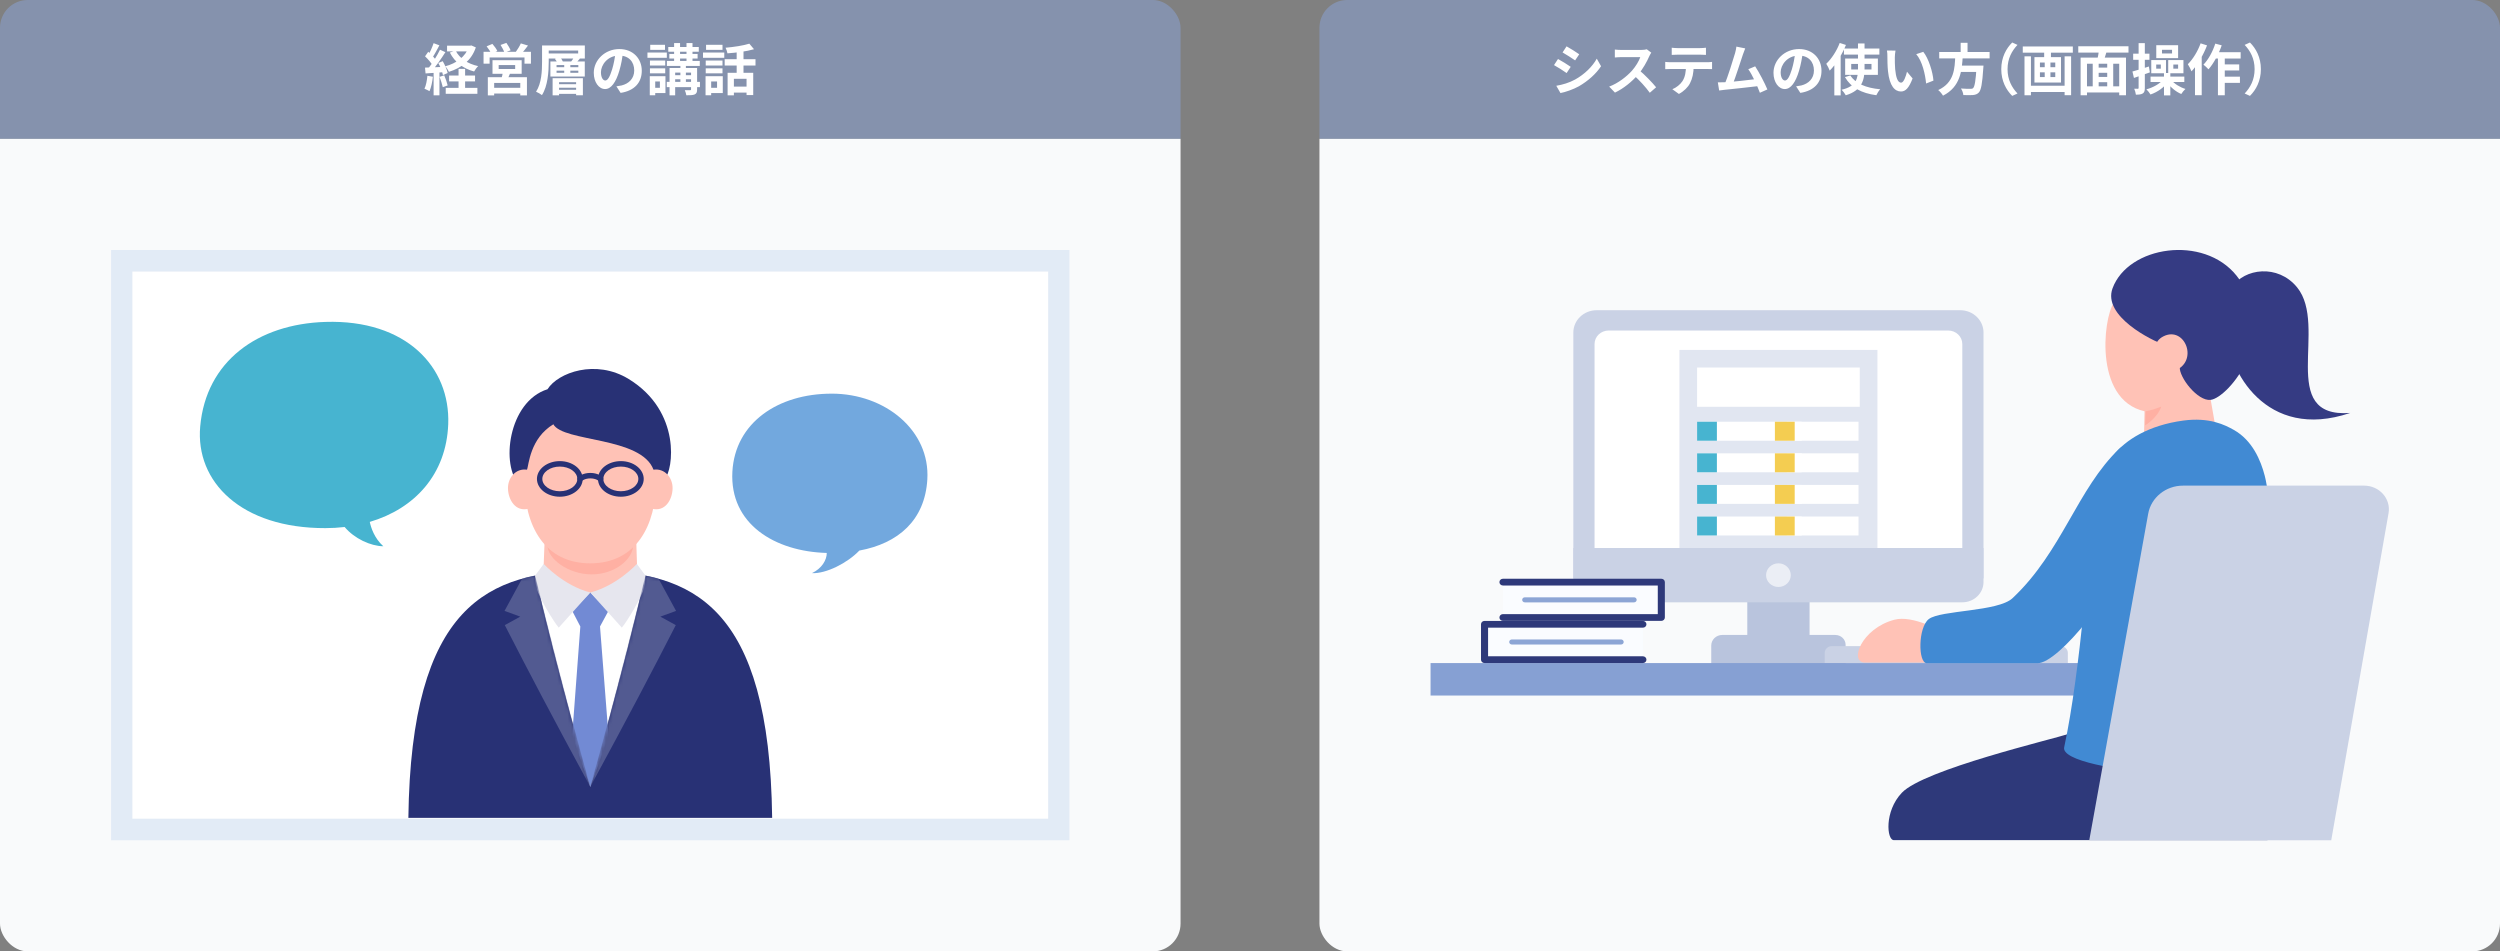
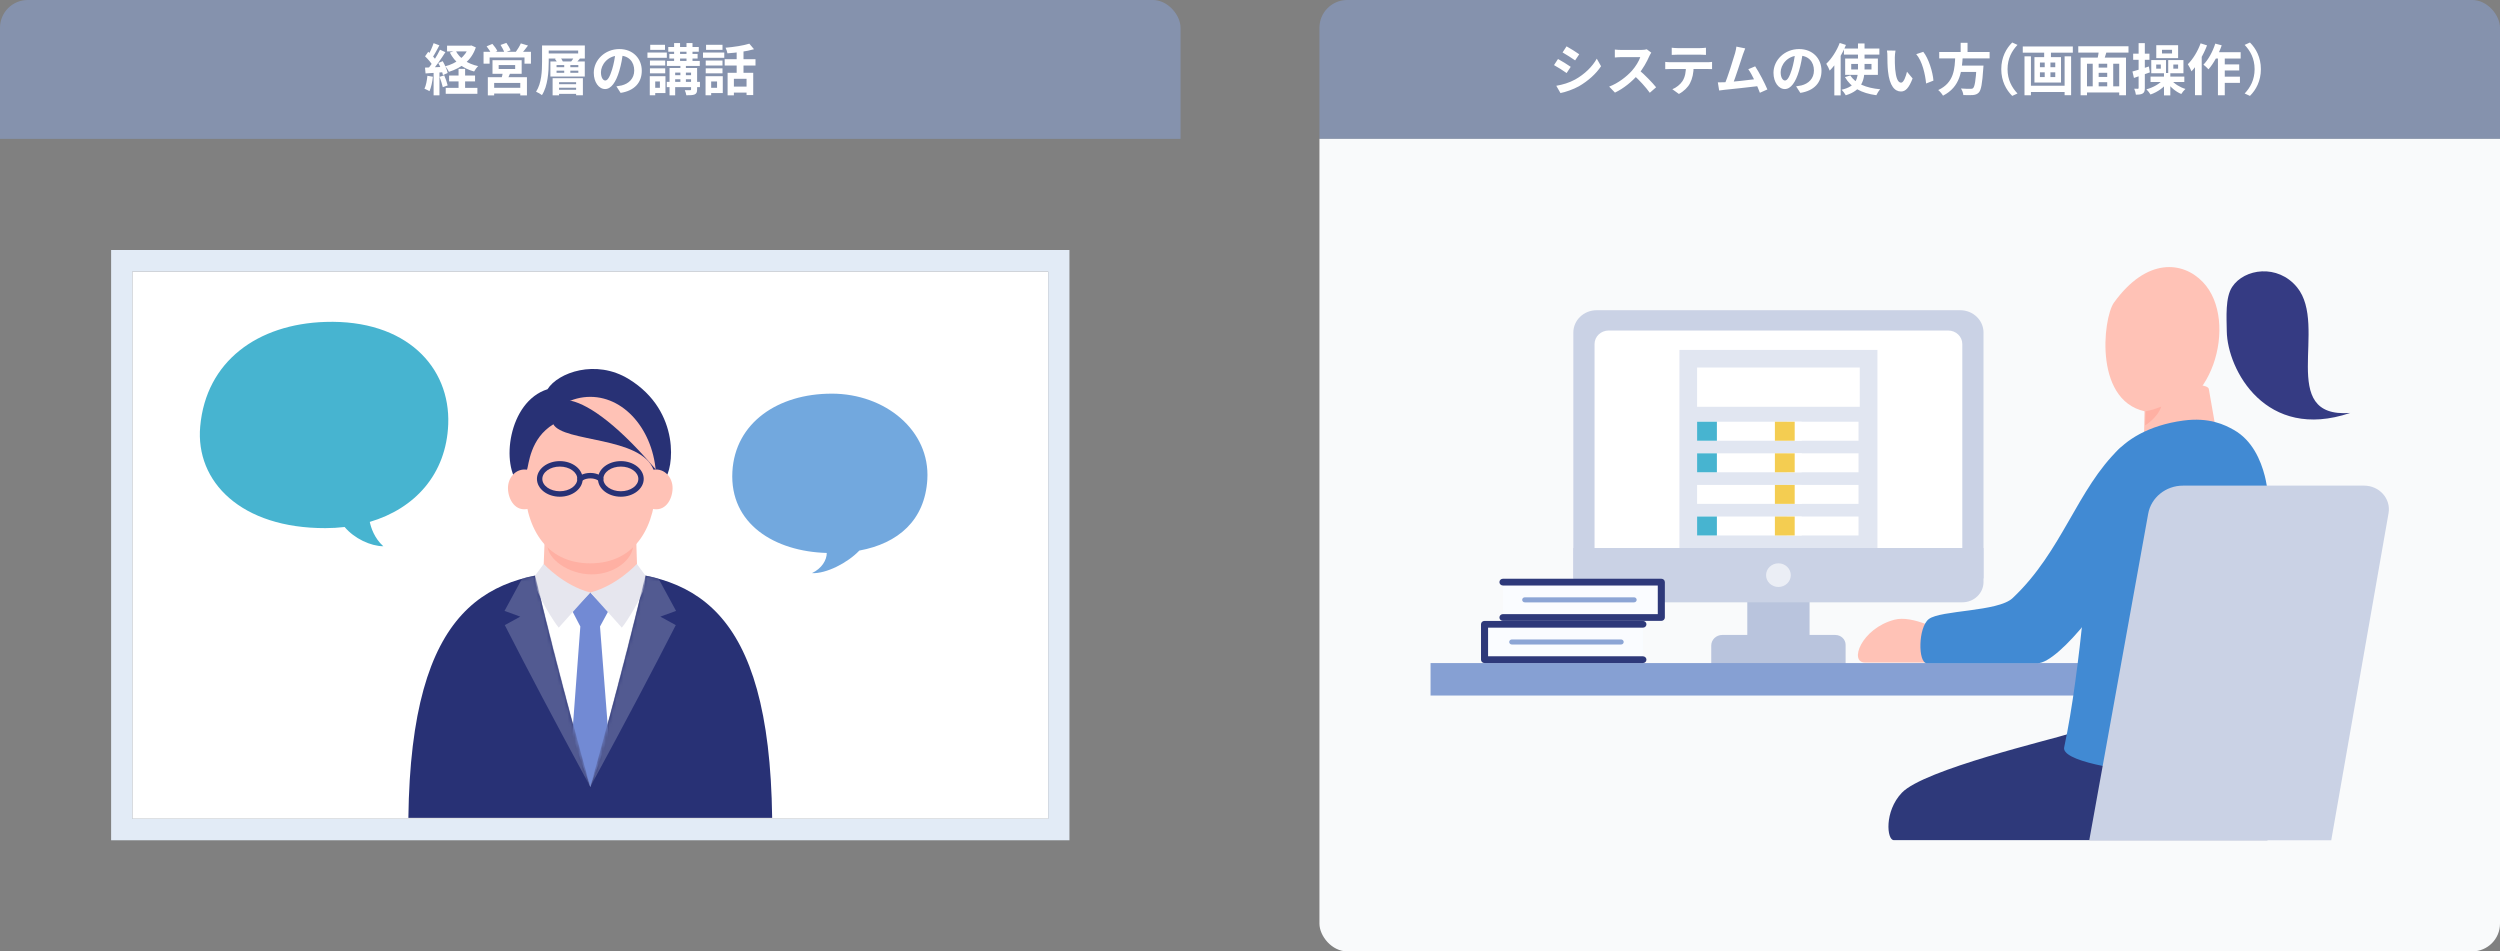
<svg xmlns="http://www.w3.org/2000/svg" width="720" height="274" viewBox="0 0 720 274" fill="none">
  <rect x="0" y="0" width="720" height="274" fill="#808080" stroke="none" />
  <g clip-path="url(#clip0_311_3960)">
    <rect width="340" height="40" fill="#8592AD" />
    <path d="M128.752 13.152H135.6V14.8H128.752V13.152ZM129.344 21.744H136.816V23.44H129.344V21.744ZM128.368 25.312H137.488V27.008H128.368V25.312ZM135.04 13.152H135.408L135.76 13.088L137.04 13.648C135.776 17.44 132.896 19.552 129.296 20.688C129.072 20.208 128.608 19.472 128.24 19.088C131.424 18.272 134.096 16.304 135.04 13.456V13.152ZM131.232 14.592C132.336 16.784 134.672 18.384 137.712 19.04C137.312 19.408 136.8 20.128 136.544 20.592C133.312 19.728 130.96 17.872 129.552 15.136L131.232 14.592ZM132.064 19.84H133.952V26.4H132.064V19.84ZM124.88 12.432L126.544 13.056C125.888 14.272 125.152 15.696 124.528 16.592L123.248 16.032C123.824 15.088 124.512 13.552 124.88 12.432ZM126.72 14.32L128.272 15.024C127.12 16.864 125.552 19.088 124.336 20.48L123.232 19.856C124.416 18.4 125.888 16.048 126.72 14.32ZM122.416 16.224L123.328 14.912C124.176 15.648 125.168 16.656 125.584 17.392L124.592 18.88C124.208 18.112 123.232 16.992 122.416 16.224ZM126.24 18.144L127.504 17.616C128.128 18.688 128.736 20.096 128.928 21.024L127.568 21.632C127.392 20.704 126.848 19.248 126.24 18.144ZM122.4 19.472C123.872 19.424 126.032 19.344 128.144 19.248L128.128 20.768C126.16 20.912 124.112 21.04 122.56 21.152L122.4 19.472ZM126.592 22.128L127.936 21.696C128.336 22.608 128.752 23.808 128.928 24.608L127.52 25.104C127.36 24.304 126.944 23.072 126.592 22.128ZM123.088 21.824L124.672 22.096C124.512 23.632 124.16 25.232 123.696 26.256C123.36 26.048 122.64 25.712 122.24 25.552C122.704 24.608 122.96 23.184 123.088 21.824ZM124.88 20.32H126.56V27.456H124.88V20.32ZM143.616 18.736V19.872H148.368V18.736H143.616ZM141.84 17.328H150.24V21.264H141.84V17.328ZM144.848 20.672L147.04 20.8C146.72 21.664 146.32 22.48 146.032 23.056L144.352 22.816C144.56 22.176 144.768 21.312 144.848 20.672ZM140.496 22.24H151.76V27.472H149.84V23.888H142.32V27.472H140.496V22.24ZM141.52 25.296H150.656V26.944H141.52V25.296ZM139.264 14.912H152.912V18.336H151.056V16.544H141.008V18.336H139.264V14.912ZM150 12.496L152.064 13.12C151.376 14.032 150.656 14.96 150.08 15.568L148.528 14.976C149.04 14.288 149.664 13.264 150 12.496ZM140.144 13.344L141.808 12.64C142.352 13.248 142.976 14.096 143.232 14.688L141.472 15.456C141.248 14.88 140.672 13.984 140.144 13.344ZM144.16 12.944L145.84 12.352C146.288 12.992 146.832 13.904 147.056 14.496L145.28 15.152C145.088 14.56 144.592 13.616 144.16 12.944ZM156.112 13.088H158.032V17.808C158.032 20.608 157.776 24.768 156.08 27.392C155.712 27.088 154.88 26.608 154.384 26.416C155.984 23.968 156.112 20.368 156.112 17.808V13.088ZM157.216 13.088H168.432V16.864H157.216V15.392H166.512V14.544H157.216V13.088ZM159.824 16.96L161.28 16.48C161.632 16.832 161.968 17.344 162.096 17.712L160.56 18.224C160.464 17.872 160.144 17.328 159.824 16.96ZM165.344 16.464L167.008 16.896C166.576 17.408 166.16 17.84 165.824 18.16L164.464 17.76C164.768 17.376 165.136 16.832 165.344 16.464ZM159.152 22.512H167.872V27.44H165.92V23.68H161.008V27.456H159.152V22.512ZM160.288 20.352V20.976H166.56V20.352H160.288ZM160.288 18.736V19.36H166.56V18.736H160.288ZM158.512 17.696H168.416V22.032H158.512V17.696ZM162.496 18.112H164.256V21.392H162.496V18.112ZM160.368 24.256H166.624V25.264H160.368V24.256ZM160.368 25.872H166.624V27.04H160.368V25.872ZM179.456 15.04C179.232 16.672 178.912 18.544 178.352 20.432C177.392 23.664 176.016 25.648 174.272 25.648C172.48 25.648 171.008 23.68 171.008 20.976C171.008 17.296 174.224 14.128 178.368 14.128C182.32 14.128 184.832 16.88 184.832 20.384C184.832 23.744 182.768 26.128 178.736 26.752L177.52 24.864C178.144 24.784 178.592 24.704 179.024 24.608C181.056 24.112 182.656 22.656 182.656 20.304C182.656 17.792 181.088 16 178.32 16C174.928 16 173.072 18.768 173.072 20.784C173.072 22.4 173.712 23.184 174.32 23.184C175.008 23.184 175.616 22.16 176.288 20C176.752 18.496 177.104 16.656 177.264 14.976L179.456 15.04ZM192.464 13.536H201.248V14.896H192.464V13.536ZM192.064 17.552H201.536V18.992H192.064V17.552ZM192.032 23.584H201.584V25.088H192.032V23.584ZM193.68 21.648H200.08V22.832H193.68V21.648ZM192.768 15.536H200.912V16.864H192.768V15.536ZM194.144 12.4H195.856V18.192H194.144V12.4ZM197.712 12.4H199.44V18.192H197.712V12.4ZM195.952 18.272H197.536V24.48H195.952V18.272ZM199.024 19.584H200.768V25.76C200.768 26.544 200.608 26.944 200.064 27.2C199.52 27.424 198.736 27.44 197.664 27.44C197.6 26.992 197.408 26.384 197.216 25.968C197.84 26 198.56 26 198.752 25.984C198.96 25.968 199.024 25.92 199.024 25.728V19.584ZM192.832 19.584H199.664V20.912H194.448V27.456H192.832V19.584ZM187.184 17.44H191.584V18.88H187.184V17.44ZM187.264 12.912H191.52V14.368H187.264V12.912ZM187.184 19.68H191.584V21.12H187.184V19.68ZM186.464 15.136H192.048V16.64H186.464V15.136ZM188.064 21.936H191.648V26.8H188.064V25.296H190.048V23.456H188.064V21.936ZM187.136 21.936H188.704V27.44H187.136V21.936ZM209.552 20.976H216.928V27.376H215.008V22.704H211.36V27.456H209.552V20.976ZM215.808 12.576L217.152 14.176C214.976 14.816 212.032 15.184 209.504 15.36C209.44 14.896 209.184 14.176 208.96 13.744C211.392 13.536 214.112 13.12 215.808 12.576ZM212.16 14.08H214.128V21.84H212.16V14.08ZM208.704 17.056H217.584V18.864H208.704V17.056ZM210.768 24.944H215.92V26.672H210.768V24.944ZM203.248 17.44H208.08V18.88H203.248V17.44ZM203.344 12.912H208.08V14.368H203.344V12.912ZM203.248 19.68H208.08V21.12H203.248V19.68ZM202.464 15.136H208.592V16.64H202.464V15.136ZM204.192 21.936H208.16V26.8H204.192V25.296H206.512V23.456H204.192V21.936ZM203.2 21.936H204.816V27.44H203.2V21.936Z" fill="white" />
-     <rect width="340" height="234" transform="translate(0 40)" fill="#F9FAFB" />
    <path d="M301.884 78.205H38.117V235.796H301.884V78.205Z" fill="white" />
    <path d="M301.884 78.204V235.796H38.116V78.204H301.884ZM308 72H32V242H308V72Z" fill="#E2EBF6" />
    <path d="M93.733 92.711C74.219 93.318 59.344 104.025 57.661 122.799C56.232 138.748 69.445 152.161 93.738 152.1C95.623 152.1 97.463 151.986 99.257 151.776C102.03 155.099 106.748 157.286 110.392 157.322C107.787 154.965 106.834 151.94 106.495 150.309C119.5 146.466 128.537 136.572 129.09 122.176C129.718 105.671 116.946 91.985 93.733 92.711Z" fill="#47B4D0" />
    <path d="M239.515 113.373C224.044 113.373 211.709 121.75 210.927 135.828C210.091 150.907 223.143 158.836 238.106 159.249C238.121 161.257 236.703 163.712 233.835 165.07C237.937 165.262 244.09 162.132 247.485 158.565C258.675 156.507 266.371 149.855 267.072 138.087C267.914 124.014 254.991 113.368 239.515 113.368V113.373Z" fill="#72A8DE" />
    <g clip-path="url(#clip1_311_3960)">
      <path d="M169.996 164.419C199.426 164.419 221.614 174.22 222.381 235.544H117.611C118.387 174.228 140.575 164.419 169.996 164.419Z" fill="#283175" />
      <path d="M169.997 164.418C181.106 164.418 185.882 165.76 185.882 165.76C179.261 194.367 169.997 226.595 169.997 226.595C169.997 226.595 160.74 194.367 154.111 165.76C154.111 165.76 157.197 164.411 169.989 164.418H169.997Z" fill="white" />
      <path d="M181.052 109.147C196.371 118.522 193.867 135.536 191.448 137.872C177.013 151.769 156.096 146.095 149.654 139.695C144.126 134.202 146.328 115.681 157.685 112.098C160.709 107.277 171.609 103.363 181.06 109.155L181.052 109.147Z" fill="#283175" />
      <path d="M183.152 152.558C183.152 152.558 183.501 164.98 183.641 167.197C183.765 169.067 178.237 170.985 170.205 170.985C162.174 170.985 156.266 169.43 156.359 167.868C156.607 163.433 156.847 153.671 157.096 151.675C157.344 149.678 182.664 148.573 183.152 152.558Z" fill="#FFC2B6" />
      <path d="M157.669 157.025C157.669 160.899 163.608 165.421 170.423 165.421C177.237 165.421 182.339 160.899 182.339 157.025C182.339 153.15 176.819 150.009 170.004 150.009C163.189 150.009 157.669 153.15 157.669 157.025Z" fill="#FFB0A3" />
      <path d="M151.01 138.267C151.01 151.509 156.863 162.241 169.996 162.241C183.129 162.241 188.983 151.509 188.983 138.267C188.983 125.025 180.486 114.292 169.996 114.292C159.507 114.292 151.01 125.025 151.01 138.267Z" fill="#FFC2B6" />
-       <path d="M190.277 136.893C191.409 123.849 187.347 114.363 175.291 110.851C166.616 108.326 155.662 113.156 159.344 122.16C162.189 127.423 184.734 125.648 188.239 135.362C188.525 136.151 190.099 138.905 190.277 136.893Z" fill="#283175" />
+       <path d="M190.277 136.893C166.616 108.326 155.662 113.156 159.344 122.16C162.189 127.423 184.734 125.648 188.239 135.362C188.525 136.151 190.099 138.905 190.277 136.893Z" fill="#283175" />
      <path d="M159.406 122.168C152.623 126.248 152.305 133.871 151.762 135.371C151.762 135.371 149.452 137.762 149.522 132.964C149.576 128.679 150.413 120.259 154.243 117.307C158.507 114.017 166.748 117.757 159.406 122.176V122.168Z" fill="#283175" />
      <path d="M152.32 146.497C148.428 147.539 146.389 143.901 146.296 140.744C146.203 137.627 148.521 134.802 151.77 135.268C154.475 135.662 154.971 145.795 152.328 146.497H152.32Z" fill="#FFC2B6" />
      <path d="M187.68 146.497C191.572 147.539 193.611 143.901 193.704 140.744C193.797 137.627 191.479 134.802 188.231 135.268C185.525 135.662 185.029 145.795 187.673 146.497H187.68Z" fill="#FFC2B6" />
      <path d="M161.228 143.057C157.592 143.057 154.638 140.752 154.638 137.927C154.638 135.102 157.592 132.798 161.228 132.798C164.864 132.798 167.818 135.102 167.818 137.927C167.818 140.752 164.864 143.057 161.228 143.057ZM161.228 134.376C158.453 134.376 156.189 135.97 156.189 137.927C156.189 139.884 158.453 141.478 161.228 141.478C164.003 141.478 166.267 139.884 166.267 137.927C166.267 135.97 164.003 134.376 161.228 134.376Z" fill="#283175" />
      <path d="M178.803 143.057C175.167 143.057 172.213 140.752 172.213 137.927C172.213 135.102 175.167 132.798 178.803 132.798C182.439 132.798 185.393 135.102 185.393 137.927C185.393 140.752 182.439 143.057 178.803 143.057ZM178.803 134.376C176.028 134.376 173.764 135.97 173.764 137.927C173.764 139.884 176.028 141.478 178.803 141.478C181.579 141.478 183.842 139.884 183.842 137.927C183.842 135.97 181.579 134.376 178.803 134.376Z" fill="#283175" />
      <path d="M172.988 138.716C172.81 138.716 172.624 138.653 172.477 138.519C172.446 138.495 171.593 137.777 170.019 137.777C168.445 137.777 167.592 138.495 167.554 138.527C167.228 138.811 166.74 138.771 166.461 138.44C166.181 138.108 166.212 137.619 166.53 137.335C166.585 137.288 167.825 136.199 170.011 136.199C172.198 136.199 173.446 137.288 173.492 137.335C173.818 137.627 173.849 138.124 173.562 138.448C173.407 138.621 173.198 138.716 172.981 138.716H172.988Z" fill="#283175" />
      <path d="M175.284 175.845L170.004 170.645L164.748 175.845L167.136 180.43L164.802 211.617C166.213 216.675 170.012 226.595 170.012 226.595C170.012 226.595 174.4 215.042 175.23 211.617L172.803 180.43L175.284 175.845Z" fill="#728AD4" />
      <path d="M156.592 162.422C156.592 162.422 162.313 168.68 170.004 170.637L160.918 180.754C159.46 179.112 155.103 171.836 154.491 169.351C154.157 167.993 154.119 165.752 154.119 165.752L156.592 162.414V162.422Z" fill="#E6E6EE" />
      <path d="M183.409 162.422C183.409 162.422 177.687 168.68 169.997 170.637L179.083 180.754C180.54 179.112 184.897 171.836 185.51 169.351C185.843 167.993 185.882 165.752 185.882 165.752L183.409 162.414V162.422Z" fill="#E6E6EE" />
      <mask id="mask0_311_3960" style="mask-type:luminance" maskUnits="userSpaceOnUse" x="117" y="165" width="106" height="71">
        <path d="M154.119 165.768C160.74 194.375 170.004 226.595 170.004 226.595C170.004 226.595 179.261 194.375 185.889 165.768C207.085 170.006 221.761 185.868 222.389 235.536H117.611C118.239 185.86 132.923 169.998 154.119 165.76V165.768Z" fill="white" />
      </mask>
      <g mask="url(#mask0_311_3960)">
        <path d="M145.304 175.94L150.374 166.613C151.863 166.163 154.119 165.76 154.119 165.76C154.119 165.76 163.019 201.832 170.004 226.595C158.887 206.078 152.553 194.043 145.382 180.036C146.591 179.365 148.211 178.473 149.832 177.59L145.304 175.94Z" fill="#525A91" />
        <path d="M194.705 175.94L189.634 166.613C188.146 166.163 185.89 165.76 185.89 165.76C185.89 165.76 176.99 201.832 170.004 226.595C181.122 206.078 187.456 194.043 194.627 180.036C193.418 179.365 191.797 178.473 190.177 177.59L194.705 175.94Z" fill="#525A91" />
      </g>
    </g>
  </g>
  <g clip-path="url(#clip2_311_3960)">
    <rect width="340" height="40" transform="translate(380)" fill="#8592AD" />
    <path d="M451.17 13.344C452.226 13.92 453.986 15.04 454.818 15.632L453.634 17.392C452.738 16.768 451.074 15.696 450.018 15.104L451.17 13.344ZM448.21 24.704C450.002 24.4 451.906 23.856 453.65 22.896C456.37 21.376 458.61 19.184 459.874 16.896L461.106 19.072C459.634 21.296 457.362 23.312 454.754 24.832C453.122 25.744 450.818 26.544 449.41 26.8L448.21 24.704ZM448.706 16.992C449.778 17.568 451.538 18.656 452.37 19.248L451.186 21.04C450.29 20.4 448.626 19.328 447.554 18.752L448.706 16.992ZM475.57 15.168C475.442 15.344 475.154 15.824 475.01 16.16C474.354 17.68 473.17 19.856 471.794 21.456C470.002 23.52 467.586 25.504 465.106 26.672L463.442 24.944C466.034 23.984 468.498 22.032 470.002 20.368C471.058 19.168 472.034 17.584 472.402 16.448C471.73 16.448 467.65 16.448 466.962 16.448C466.306 16.448 465.426 16.528 465.074 16.56V14.272C465.506 14.336 466.498 14.384 466.962 14.384C467.81 14.384 471.906 14.384 472.61 14.384C473.314 14.384 473.938 14.304 474.274 14.192L475.57 15.168ZM472.002 20.128C473.65 21.472 475.922 23.856 476.962 25.136L475.138 26.72C473.954 25.072 472.21 23.168 470.498 21.616L472.002 20.128ZM481.458 13.744C481.97 13.808 482.626 13.856 483.17 13.856C484.178 13.856 488.658 13.856 489.602 13.856C490.13 13.856 490.77 13.808 491.314 13.744V15.808C490.77 15.776 490.146 15.744 489.602 15.744C488.658 15.744 484.178 15.744 483.17 15.744C482.626 15.744 481.938 15.776 481.458 15.808V13.744ZM479.586 17.824C480.066 17.888 480.626 17.92 481.122 17.92C482.13 17.92 490.658 17.92 491.602 17.92C491.938 17.92 492.642 17.904 493.074 17.824V19.904C492.658 19.888 492.05 19.872 491.602 19.872C490.658 19.872 482.13 19.872 481.122 19.872C480.658 19.872 480.034 19.888 479.586 19.92V17.824ZM487.778 18.944C487.778 21.04 487.41 22.64 486.722 23.968C486.178 25.088 484.93 26.32 483.522 27.056L481.634 25.696C482.77 25.248 483.906 24.336 484.53 23.392C485.33 22.176 485.554 20.672 485.554 18.96L487.778 18.944ZM502.622 13.936C502.414 14.416 502.19 15.008 501.95 15.728C501.358 17.52 499.694 22.672 499.006 24.336L496.654 24.416C497.518 22.368 499.182 17.12 499.71 15.264C499.934 14.464 500.014 13.952 500.078 13.424L502.622 13.936ZM505.486 19.104C506.638 20.832 508.27 23.984 509.006 25.76L506.846 26.72C506.126 24.784 504.638 21.472 503.502 19.936L505.486 19.104ZM496.494 23.696C498.718 23.616 503.95 23.024 506.19 22.72L506.654 24.768C504.286 25.072 498.782 25.648 496.622 25.872C496.222 25.92 495.614 26 495.118 26.064L494.734 23.712C495.278 23.728 495.982 23.712 496.494 23.696ZM519.214 15.04C518.99 16.672 518.67 18.544 518.11 20.432C517.15 23.664 515.774 25.648 514.03 25.648C512.238 25.648 510.766 23.68 510.766 20.976C510.766 17.296 513.982 14.128 518.126 14.128C522.078 14.128 524.59 16.88 524.59 20.384C524.59 23.744 522.526 26.128 518.494 26.752L517.278 24.864C517.902 24.784 518.35 24.704 518.782 24.608C520.814 24.112 522.414 22.656 522.414 20.304C522.414 17.792 520.846 16 518.078 16C514.686 16 512.83 18.768 512.83 20.784C512.83 22.4 513.47 23.184 514.078 23.184C514.766 23.184 515.374 22.16 516.046 20C516.51 18.496 516.862 16.656 517.022 14.976L519.214 15.04ZM531.054 13.984H541.262V15.728H531.054V13.984ZM533.15 18.416V20H538.99V18.416H533.15ZM531.406 16.848H540.83V21.568H531.406V16.848ZM532.91 21.728C534.334 24.032 537.358 25.328 541.502 25.712C541.102 26.128 540.622 26.896 540.382 27.424C536.046 26.832 533.086 25.216 531.342 22.208L532.91 21.728ZM535.102 12.512H536.99V19.824C536.99 23.088 536.174 26.064 531.582 27.44C531.358 27.008 530.798 26.24 530.382 25.84C534.686 24.88 535.102 22.432 535.102 19.808V12.512ZM529.838 12.368L531.63 12.944C530.542 15.664 528.782 18.528 526.958 20.336C526.798 19.888 526.286 18.832 525.966 18.368C527.486 16.928 528.974 14.656 529.838 12.368ZM528.286 16.832L530.094 15.008L530.11 15.024V27.472H528.286V16.832ZM545.902 14.576C545.79 15.136 545.71 16.08 545.71 16.528C545.71 17.568 545.71 18.752 545.806 19.92C546.03 22.224 546.51 23.808 547.518 23.808C548.286 23.808 548.91 21.92 549.214 20.656L550.83 22.592C549.758 25.392 548.766 26.352 547.486 26.352C545.71 26.352 544.19 24.784 543.742 20.496C543.582 19.024 543.566 17.136 543.566 16.16C543.566 15.728 543.55 15.04 543.438 14.544L545.902 14.576ZM553.902 14.928C555.422 16.768 556.654 20.768 556.83 23.216L554.718 24.048C554.478 21.456 553.614 17.584 551.87 15.6L553.902 14.928ZM558.494 14.976H573.006V16.816H558.494V14.976ZM563.838 18.896H569.966V20.72H563.838V18.896ZM569.262 18.896H571.246C571.246 18.896 571.23 19.472 571.182 19.728C570.894 24.112 570.558 25.92 569.918 26.624C569.438 27.136 568.926 27.296 568.19 27.376C567.582 27.424 566.51 27.408 565.438 27.376C565.406 26.816 565.118 26.016 564.75 25.488C565.854 25.584 566.99 25.584 567.454 25.584C567.806 25.584 568.03 25.568 568.238 25.392C568.718 24.976 569.022 23.152 569.246 19.2L569.262 18.896ZM563.118 16.064H565.278C565.038 20.352 564.606 25.024 559.582 27.552C559.294 27.04 558.718 26.336 558.206 25.936C562.862 23.776 562.958 19.712 563.118 16.064ZM564.67 12.336H566.654V15.696H564.67V12.336ZM576.366 19.92C576.366 16.512 577.79 13.952 579.518 12.24L581.038 12.928C579.422 14.64 578.174 16.864 578.174 19.92C578.174 22.992 579.422 25.216 581.038 26.928L579.518 27.616C577.79 25.904 576.366 23.344 576.366 19.92ZM584.11 24.688H595.342V26.496H584.11V24.688ZM582.558 13.376H596.974V15.168H582.558V13.376ZM583.054 16.224H584.91V27.44H583.054V16.224ZM594.606 16.224H596.478V27.424H594.606V16.224ZM588.718 13.888H590.67V17.168H588.718V13.888ZM588.878 17.184H590.526V23.152H588.878V17.184ZM587.502 20.832V22.192H591.918V20.832H587.502ZM587.502 18.016V19.36H591.918V18.016H587.502ZM585.918 16.448H593.566V23.76H585.918V16.448ZM603.518 19.472H607.63V20.976H603.518V19.472ZM603.518 22.16H607.646V23.664H603.518V22.16ZM600.414 24.864H611.214V26.624H600.414V24.864ZM599.214 16.592H612.286V27.44H610.334V18.352H601.054V27.44H599.214V16.592ZM602.702 17.76H604.414V25.648H602.702V17.76ZM606.878 17.76H608.606V25.632H606.878V17.76ZM604.51 14.16L606.782 14.64C606.398 15.824 606.046 17.072 605.726 17.904L603.966 17.44C604.19 16.512 604.446 15.168 604.51 14.16ZM598.542 13.328H613.006V15.152H598.542V13.328ZM614.142 20.592C615.342 20.288 617.15 19.712 618.878 19.152L619.166 20.848C617.614 21.408 615.934 22 614.574 22.448L614.142 20.592ZM614.35 15.456H619.038V17.216H614.35V15.456ZM615.918 12.416H617.71V25.328C617.71 26.16 617.582 26.624 617.118 26.912C616.654 27.2 616.046 27.264 615.134 27.264C615.086 26.8 614.878 26.048 614.654 25.552C615.102 25.568 615.55 25.568 615.694 25.568C615.87 25.568 615.918 25.504 615.918 25.328V12.416ZM622.654 14.352V15.392H625.55V14.352H622.654ZM621.006 13.008H627.294V16.736H621.006V13.008ZM620.99 18.592V19.776H622.318V18.592H620.99ZM619.566 17.296H623.806V21.104H619.566V17.296ZM625.918 18.592V19.776H627.294V18.592H625.918ZM624.446 17.296H628.83V21.104H624.446V17.296ZM619.358 22.064H629.086V23.616H619.358V22.064ZM623.23 21.024H625.054V27.472H623.23V21.024ZM623.038 22.832L624.526 23.392C623.39 25.088 621.422 26.512 619.342 27.216C619.086 26.768 618.542 26.08 618.158 25.728C620.142 25.2 622.062 24.112 623.038 22.832ZM625.358 23.04C626.19 24.128 627.822 25.136 629.406 25.616C629.022 25.952 628.478 26.624 628.206 27.072C626.574 26.4 624.958 25.008 624.014 23.536L625.358 23.04ZM637.63 15.024H645.31V16.848H636.734L637.63 15.024ZM639.742 18.544H644.894V20.288H639.742V18.544ZM639.726 22.08H645.102V23.872H639.726V22.08ZM638.766 15.632H640.734V27.44H638.766V15.632ZM637.998 12.56L639.854 13.056C638.958 15.648 637.518 18.304 636.046 19.968C635.742 19.616 635.006 18.928 634.59 18.624C635.998 17.184 637.262 14.88 637.998 12.56ZM633.774 12.48L635.63 13.072C634.59 15.792 632.91 18.72 631.15 20.544C630.974 20.064 630.43 18.976 630.094 18.496C631.566 17.04 632.958 14.768 633.774 12.48ZM632.158 16.896L634.078 14.96L634.094 14.976V27.424H632.158V16.896ZM651.134 19.92C651.134 23.344 649.71 25.904 647.982 27.616L646.462 26.928C648.078 25.216 649.326 22.992 649.326 19.92C649.326 16.864 648.078 14.64 646.462 12.928L647.982 12.24C649.71 13.952 651.134 16.512 651.134 19.92Z" fill="white" />
    <rect width="340" height="234" transform="translate(380 40)" fill="#F9FAFB" />
    <g clip-path="url(#clip3_311_3960)">
      <path d="M456.176 163.668V95.77C456.176 93.836 457.82 92.263 459.842 92.263H564.533C566.555 92.263 568.199 93.836 568.199 95.77V163.661H456.176V163.668Z" fill="#CAD2E5" />
      <path d="M564.533 95.186C564.872 95.186 565.144 95.446 565.144 95.77V160.738H459.231V95.77C459.231 95.446 459.503 95.186 459.842 95.186H564.533ZM564.533 89.341H459.842C456.131 89.341 453.121 92.22 453.121 95.77V166.583H571.254V95.77C571.254 92.22 568.244 89.341 564.533 89.341Z" fill="#CAD2E5" />
      <path d="M565.144 166.59H459.231V99.082C459.231 96.932 461.057 95.186 463.305 95.186H561.07C563.318 95.186 565.144 96.932 565.144 99.082V166.583V166.59Z" fill="white" />
      <path d="M496.029 182.87H528.572C530.209 182.87 531.537 184.14 531.537 185.706V192.172H492.838V185.915C492.838 184.234 494.264 182.863 496.029 182.863V182.87Z" fill="#B9C4DD" />
      <path d="M521.157 162.217H503.218V187.33H521.157V162.217Z" fill="#B9C4DD" />
      <path d="M453.121 157.815H571.254V167.622C571.254 170.848 568.516 173.467 565.144 173.467H459.231C455.859 173.467 453.121 170.848 453.121 167.622V157.815Z" fill="#CAD2E5" />
      <path d="M512.188 169.051C514.154 169.051 515.748 167.526 515.748 165.645C515.748 163.764 514.154 162.239 512.188 162.239C510.221 162.239 508.627 163.764 508.627 165.645C508.627 167.526 510.221 169.051 512.188 169.051Z" fill="#EBEEF5" />
      <path d="M540.702 100.786H483.672V157.816H540.702V100.786Z" fill="#E1E6F1" />
      <path d="M535.61 105.852H488.764V117.152H535.61V105.852Z" fill="white" />
      <path d="M518.894 121.467H488.764V126.923H518.894V121.467Z" fill="white" />
      <path d="M494.467 121.467H488.764V126.923H494.467V121.467Z" fill="#47B4D0" />
      <path d="M518.894 130.567H488.764V136.022H518.894V130.567Z" fill="white" />
      <path d="M494.467 130.567H488.764V136.022H494.467V130.567Z" fill="#47B4D0" />
      <path d="M518.894 139.667H488.764V145.122H518.894V139.667Z" fill="white" />
-       <path d="M494.467 139.667H488.764V145.122H494.467V139.667Z" fill="#47B4D0" />
      <path d="M518.894 148.759H488.764V154.215H518.894V148.759Z" fill="white" />
      <path d="M494.467 148.759H488.764V154.215H494.467V148.759Z" fill="#47B4D0" />
      <path d="M535.256 121.467H514.616V126.923H535.256V121.467Z" fill="white" />
      <path d="M516.872 121.467H511.169V126.923H516.872V121.467Z" fill="#F4CD51" />
      <path d="M535.256 130.567H514.616V136.022H535.256V130.567Z" fill="white" />
      <path d="M516.872 130.567H511.169V136.022H516.872V130.567Z" fill="#F4CD51" />
      <path d="M535.256 139.667H514.616V145.122H535.256V139.667Z" fill="white" />
      <path d="M516.872 139.667H511.169V145.122H516.872V139.667Z" fill="#F4CD51" />
      <path d="M535.256 148.759H514.616V154.215H535.256V148.759Z" fill="white" />
      <path d="M516.872 148.759H511.169V154.215H516.872V148.759Z" fill="#F4CD51" />
-       <path d="M527.554 186.089H593.501C594.625 186.089 595.537 186.962 595.537 188.037V190.953H525.517V188.037C525.517 186.962 526.43 186.089 527.554 186.089Z" fill="#CAD2E5" />
      <path d="M602.613 190.959H412V200.312H602.613V190.959Z" fill="#86A0D3" />
      <path d="M473.156 179.789H427.547V189.978H473.156V179.789Z" fill="#FAFCFF" />
      <path d="M473.157 190.959H427.548C426.982 190.959 426.529 190.527 426.529 189.985V179.796C426.529 179.255 426.982 178.822 427.548 178.822H473.157C473.722 178.822 474.175 179.255 474.175 179.796C474.175 180.337 473.722 180.77 473.157 180.77H428.566V189.011H473.157C473.722 189.011 474.175 189.444 474.175 189.985C474.175 190.527 473.722 190.959 473.157 190.959Z" fill="#2E397A" />
      <path d="M466.865 185.62H435.416C434.993 185.62 434.654 185.295 434.654 184.891C434.654 184.487 434.993 184.162 435.416 184.162H466.865C467.288 184.162 467.627 184.487 467.627 184.891C467.627 185.295 467.288 185.62 466.865 185.62Z" fill="#8CA5D5" />
      <path d="M478.46 167.651H432.851V177.841H478.46V167.651Z" fill="#FAFCFF" />
      <path d="M478.46 178.814H432.851C432.285 178.814 431.833 178.381 431.833 177.84C431.833 177.299 432.285 176.866 432.851 176.866H477.442V168.625H432.851C432.285 168.625 431.833 168.192 431.833 167.651C431.833 167.11 432.285 166.677 432.851 166.677H478.46C479.026 166.677 479.478 167.11 479.478 167.651V177.84C479.478 178.381 479.026 178.814 478.46 178.814Z" fill="#2E397A" />
      <path d="M470.599 173.482H439.15C438.727 173.482 438.388 173.157 438.388 172.753C438.388 172.349 438.727 172.024 439.15 172.024H470.599C471.022 172.024 471.361 172.349 471.361 172.753C471.361 173.157 471.022 173.482 470.599 173.482Z" fill="#8CA5D5" />
      <path d="M559.207 181.845C559.207 181.845 550.909 177.083 545.606 178.475C536.018 180.994 532.45 190.808 537.119 190.808H559.841L559.207 181.845Z" fill="#FFC2B6" />
      <path d="M596.08 211.273C590.913 212.976 554.092 221.621 547.726 228.318C542.634 233.68 543.395 241.957 545.41 241.957H652.907C656.935 241.957 658.957 223.368 654.348 214.434C648.584 203.263 601.24 209.57 596.073 211.266L596.08 211.273Z" fill="#2E397A" />
      <path d="M608.837 87.125C605.585 91.635 602.824 116.813 619.217 118.718C636.809 120.76 645.122 92.444 634.44 81.251C628.676 75.204 618.251 74.086 608.837 87.133V87.125Z" fill="#FFC2B6" />
      <path d="M617.731 113.696C617.731 115.384 617.489 123.632 617.459 126.598C617.406 131.7 639.087 129.73 638.725 126.829C638.725 126.829 636.522 114.165 636.137 112.014C635.715 109.647 617.738 110.289 617.738 113.696H617.731Z" fill="#FFC2B6" />
      <path d="M602.477 149.755C601.889 155.557 599.226 193.269 594.489 215.192C592.625 222.827 657.591 227.308 657.591 217.855C657.591 210.747 655.434 149.43 652.265 137.09C651.096 132.544 648.675 126.822 643.349 123.82C640.799 122.384 636.341 120.111 628.812 121.121C618.802 122.463 612.103 126.721 608.739 131.087C607.773 132.342 603.782 137.04 602.485 149.762L602.477 149.755Z" fill="#418AD3" />
-       <path d="M627.764 105.65C627.545 108.673 632.924 115.579 636.643 115.168C641.78 114.598 657.433 96.023 644.134 79.404C634.606 67.504 612.918 70.831 608.415 83.027C605.457 91.029 619.753 98.123 623.336 99.292C626.384 100.288 627.915 103.651 627.772 105.642L627.764 105.65Z" fill="#353B83" />
      <path d="M676.85 118.927C652.53 127.183 641.486 106.45 641.312 95.41C641.252 91.34 640.852 85.689 642.866 82.63C646.344 77.333 656 75.947 661.559 82.752C670.672 93.909 655.63 120.522 676.85 118.927Z" fill="#353B83" />
      <path d="M622.996 96.903C629.28 93.634 633.542 104.343 625.976 106.905C622.038 108.24 617.761 99.624 622.996 96.903Z" fill="#FFC2B6" />
      <path d="M622.445 117.101C619.579 118.263 617.934 118.422 617.934 118.422L617.791 122.506C617.791 122.506 621.352 120.392 622.445 117.094V117.101Z" fill="#FFB0A3" />
      <path d="M614.193 157.411C609.886 169.361 592.995 191.097 586.757 191.01H554.945C552.35 191.01 552.38 180.676 555.503 178.288C558.898 175.69 575.426 176.202 579.605 172.277C593.923 158.833 598.208 140.807 610.391 129.196C615.234 124.577 618.87 144.4 614.185 157.404L614.193 157.411Z" fill="#418AD3" />
      <path d="M671.396 242L687.902 147.806C688.634 143.65 685.277 139.861 680.871 139.861H628.714C623.758 139.861 619.519 143.275 618.681 147.944L601.708 242H671.389H671.396Z" fill="#CAD2E5" />
    </g>
  </g>
  <defs>
    <clipPath id="clip0_311_3960">
      <rect width="340" height="274" rx="8" fill="white" />
    </clipPath>
    <clipPath id="clip1_311_3960">
      <rect width="104.778" height="129.278" fill="white" transform="translate(117.611 106.259)" />
    </clipPath>
    <clipPath id="clip2_311_3960">
      <rect x="380" width="340" height="274" rx="8" fill="white" />
    </clipPath>
    <clipPath id="clip3_311_3960">
      <rect width="276" height="170" fill="white" transform="translate(412 72)" />
    </clipPath>
  </defs>
</svg>